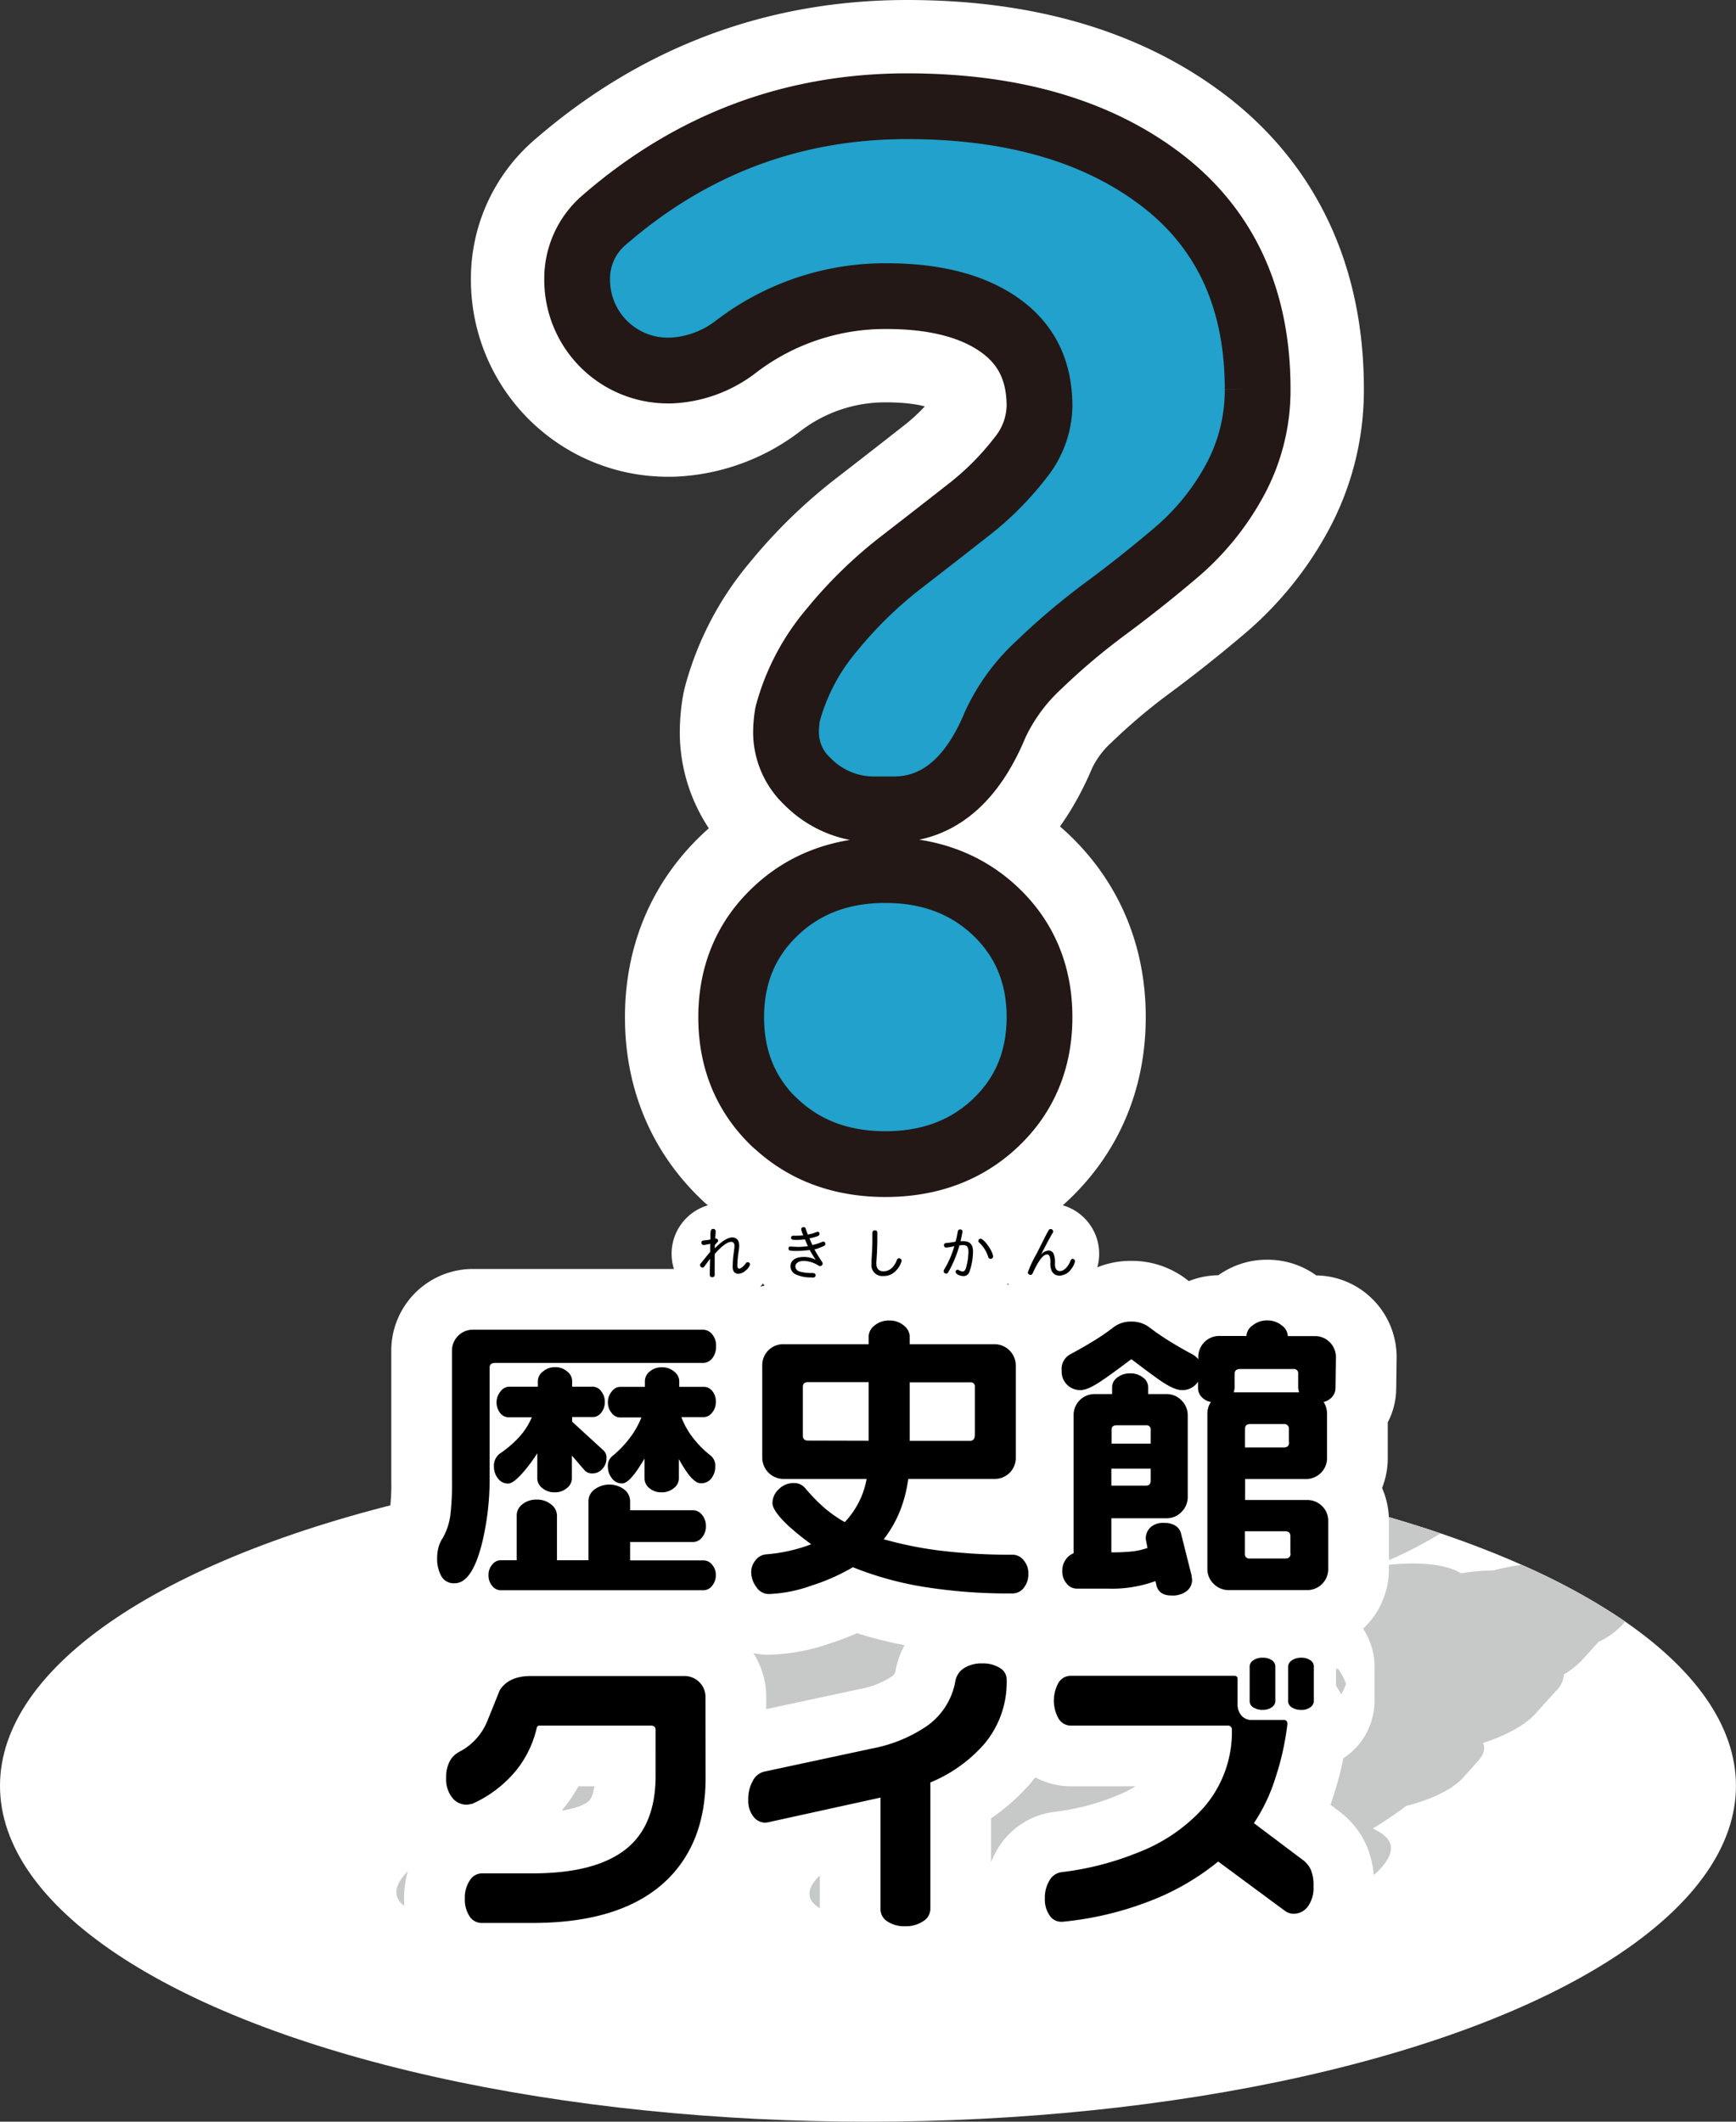
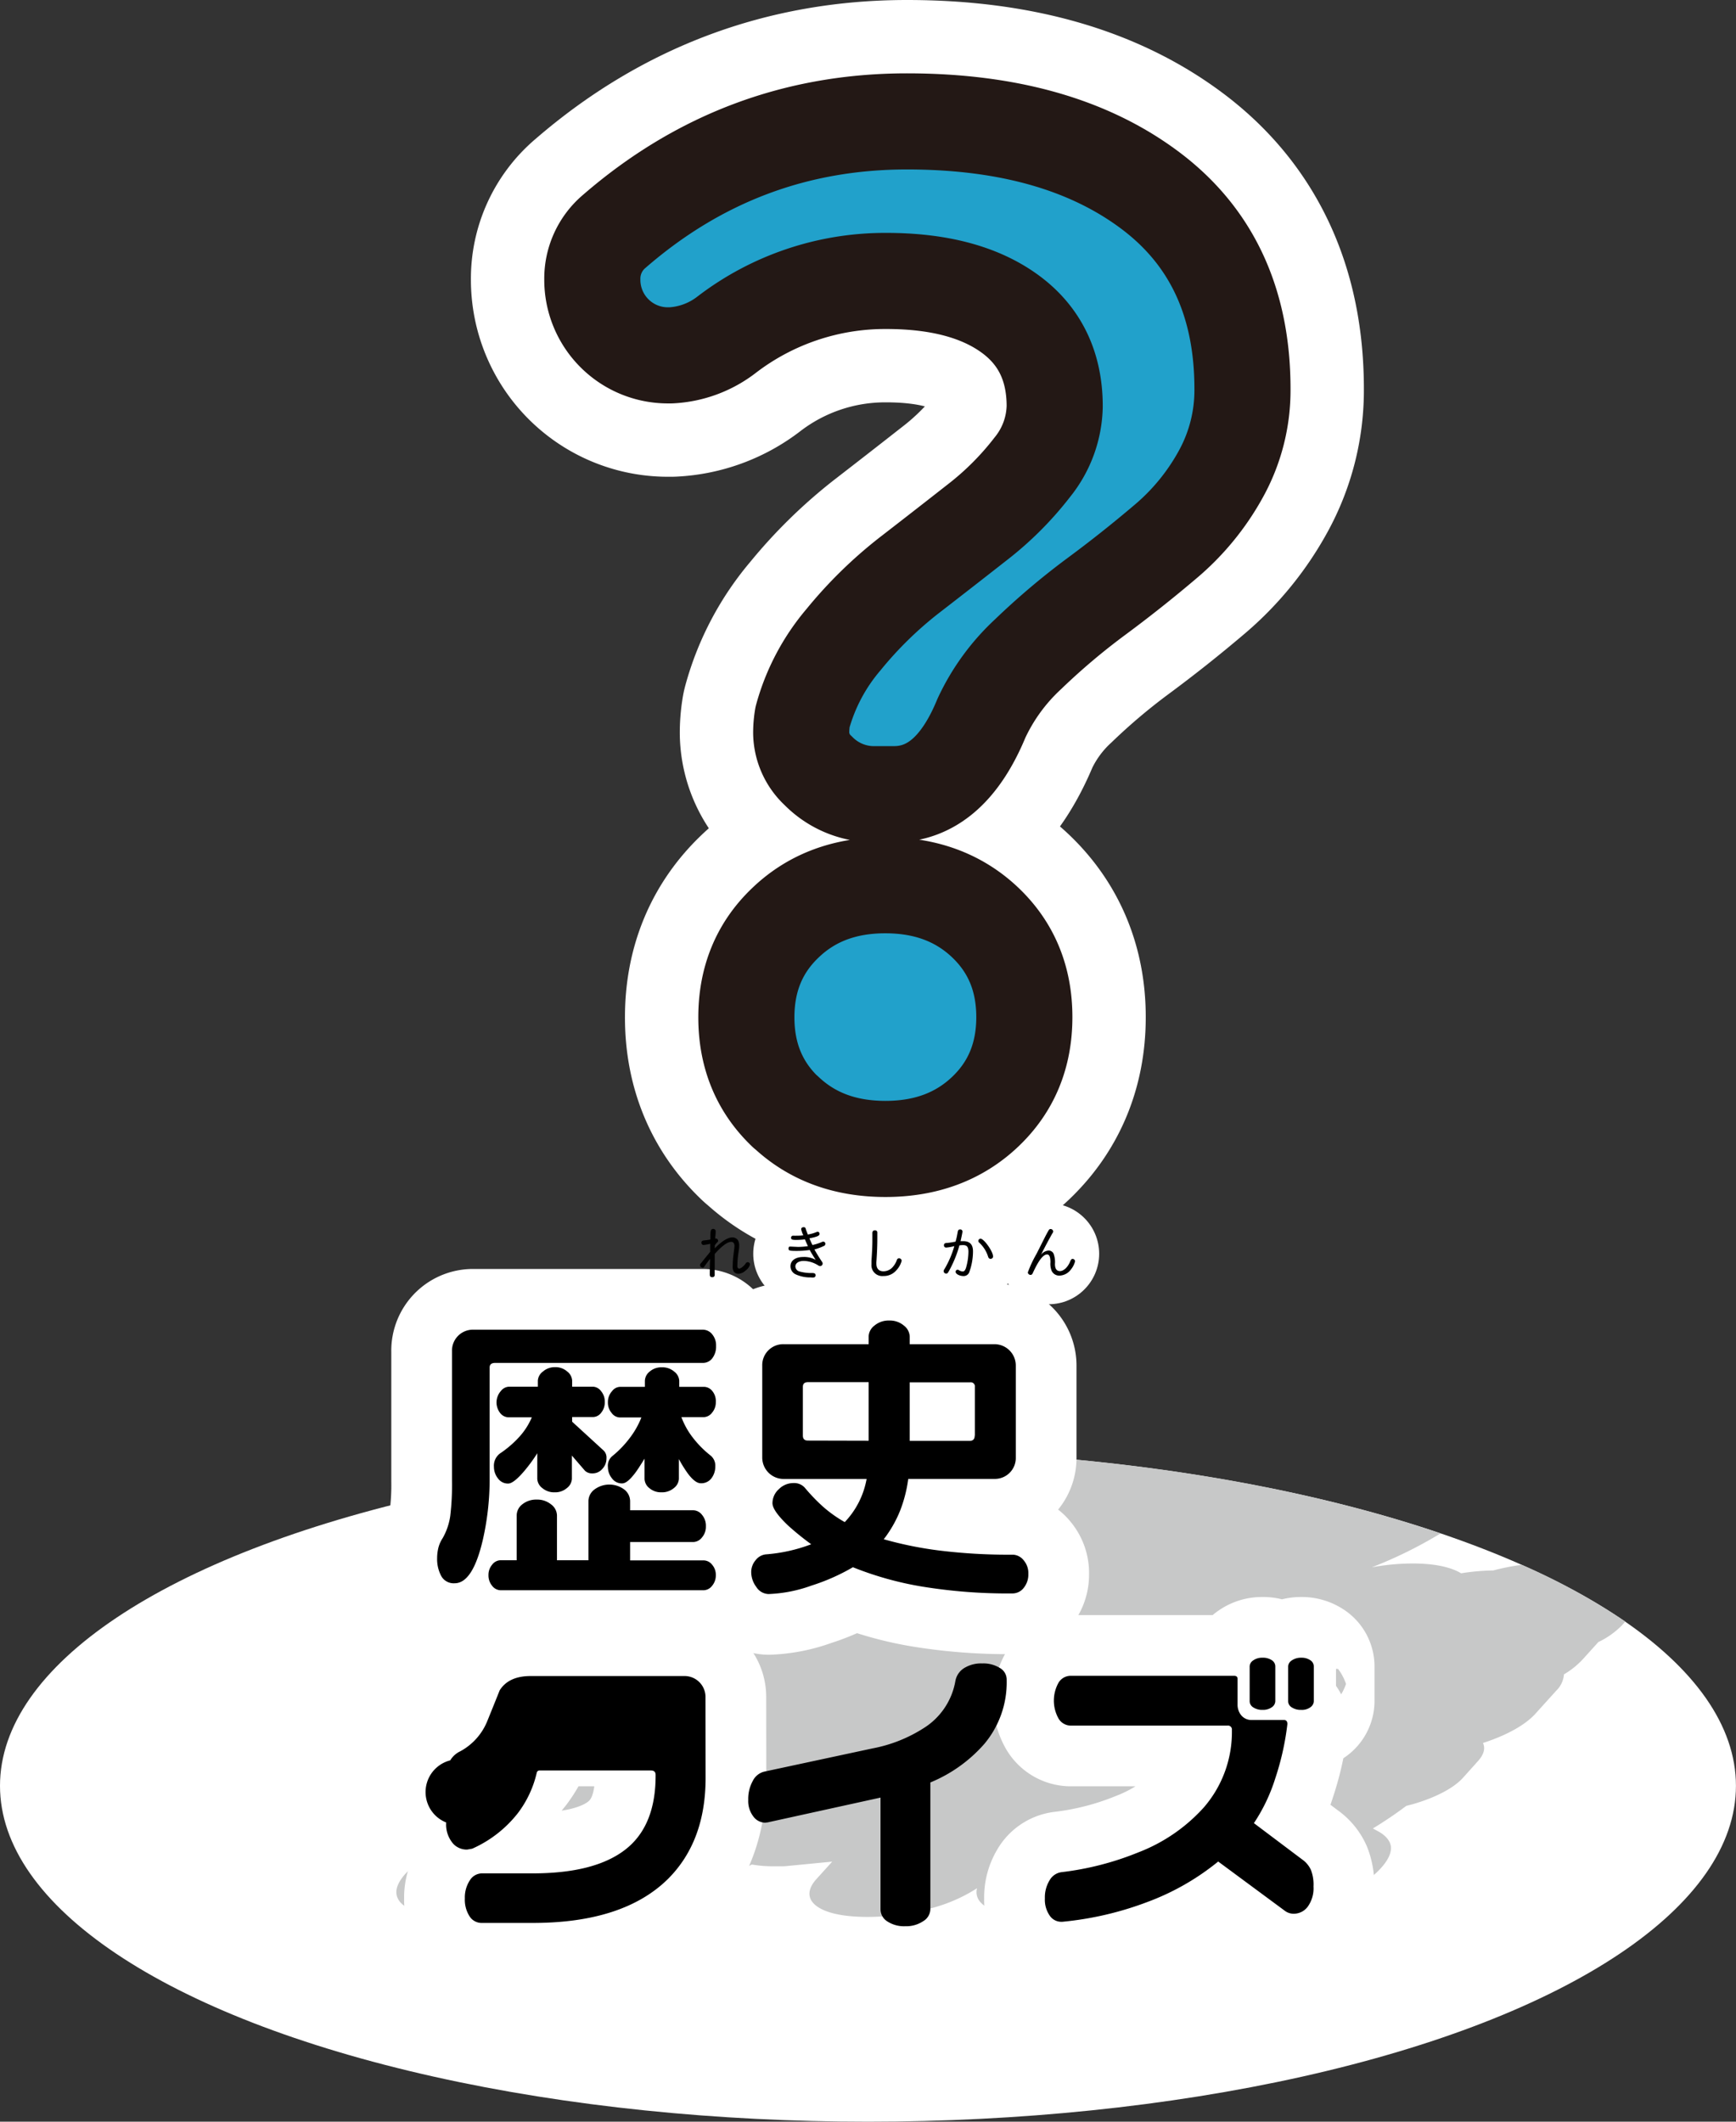
<svg xmlns="http://www.w3.org/2000/svg" viewBox="0 0 343.17 419.43">
  <rect x="0" y="0" width="343.17" height="419.43" fill="#333333" stroke="none" />
  <defs>
    <style>.cls-1,.cls-4{fill:#fff;}.cls-2{fill:#c7c8c8;}.cls-3,.cls-5,.cls-6{fill:#21a1cb;}.cls-3,.cls-4{stroke:#fff;}.cls-3,.cls-4,.cls-5{stroke-linecap:round;stroke-linejoin:round;}.cls-3{stroke-width:48px;}.cls-4{stroke-width:24px;}.cls-5,.cls-6{stroke:#231815;}.cls-5{stroke-width:19px;}.cls-6{stroke-width:7px;}</style>
  </defs>
  <title>illust_question</title>
  <g id="レイヤー_2" data-name="レイヤー 2">
    <g id="レイヤー_7" data-name="レイヤー 7">
      <ellipse class="cls-1" cx="171.58" cy="353.03" rx="171.58" ry="66.4" />
      <path class="cls-2" d="M300.81,309.34a46,46,0,0,0-5.63,1.12,42.26,42.26,0,0,0-6.34.56l-.18-.1c-2.08-1.2-5.32-1.84-9.38-1.84a45,45,0,0,0-6.5.49c-.54.08-1.08.17-1.61.27a86.73,86.73,0,0,0,13.61-6.71c-23.27-7.92-52.13-13.43-84-15.54a45.07,45.07,0,0,0-8.75,7.3c-5.13,5.67-6.18,10.78-3.17,15H148.58a43.45,43.45,0,0,0-13.61,2.3c-4.39,1.48-7.87,3.47-9.8,5.61l-11.25,12.44a25.79,25.79,0,0,1-2.52,2.54.24.24,0,0,1-.08.06,28.83,28.83,0,0,0-4.2,2.38,17.19,17.19,0,0,0-2.87,2.47c-1.52,1.68-2.12,3.22-1.79,4.56.57,2.31,4.23,3.69,9.79,3.69l1,0c-1.35.47-2.48.94-3.35,1.33-.67.31-1.31.63-1.89,1l-4.91,2.85-.14.07a42.09,42.09,0,0,0-9.37,3A20.32,20.32,0,0,0,87,358.76c-2.84,3.13-1.92,5.1-.66,6.19a5.43,5.43,0,0,0,.89.63,21.2,21.2,0,0,0-7.06,4.81c-1.73,1.92-2.23,3.61-1.48,5,1,2,4.48,3.15,9.42,3.15H98.18c15.15,0,28.78-2,40.58-5.95a78.22,78.22,0,0,0,9.87-4,23.71,23.71,0,0,0,4.17.35c.45,0,.9,0,1.36,0l.55,0c.44,0,.88-.05,1.34-.1l8.46-.82-3.14,3.47c-2.14,2.38-1.74,4.54,1.09,5.94,2,1,5.1,1.52,9.07,1.52a47.5,47.5,0,0,0,11.76-1.52,31.53,31.53,0,0,0,9.85-4.15,2.91,2.91,0,0,0,.29,2.23c1.14,1.92,4.52,3,9.29,3H203l1.18,0a198.24,198.24,0,0,0,22-2.27q5.82-.93,11.38-2.17l4.21,2.26a16.59,16.59,0,0,0,7.69,1.45,41.57,41.57,0,0,0,14.43-2.78c2.74-1,6.54-2.88,9.08-5.69,1.38-1.53,2-2.84,2-4s-.9-2.42-2.58-3.3l-1-.55,1.14-.7q2.94-1.86,5.46-3.76l1.22-.32c4.49-1.28,8.11-3.17,9.94-5.18l3-3.34c1.19-1.31,1.51-2.55,1-3.6l.59-.19c4.38-1.48,7.85-3.46,9.77-5.58l4.13-4.57a5,5,0,0,0,1.52-3.22A16.35,16.35,0,0,0,312.9,328l3.06-3.39a16.28,16.28,0,0,0,4.64-3.28l.69-.77A126.52,126.52,0,0,0,300.81,309.34Z" />
      <path class="cls-3" d="M194,142q-6.19,15-17.29,15h-3.62a15.43,15.43,0,0,1-11.35-4.64,10.36,10.36,0,0,1-3.36-7.49,19,19,0,0,1,.26-3.09,39.8,39.8,0,0,1,8.13-15.36,80.89,80.89,0,0,1,12.91-12.65q6.83-5.28,13.42-10.45a60.53,60.53,0,0,0,11-11,19.72,19.72,0,0,0,4.39-12q0-11.88-8.91-18.33t-24.39-6.45a51.48,51.48,0,0,0-31.49,10.58,19.61,19.61,0,0,1-11.1,4.13h-.51a14.93,14.93,0,0,1-15-15,12.22,12.22,0,0,1,4.38-9.55Q146.5,24,179.28,24q29.94,0,48.14,13.68t18.19,39.23a34.23,34.23,0,0,1-4.26,16.78,47.13,47.13,0,0,1-11,13.42q-6.7,5.69-13.67,10.84a137.13,137.13,0,0,0-13.43,11.36A40.5,40.5,0,0,0,194,142Zm-38.72,77.82q-7.74-7.35-7.74-18.71t7.74-18.71Q163,175,175,175t19.75,7.36q7.74,7.35,7.74,18.71t-7.74,18.71Q187,227.14,175,227.13T155.27,219.77Z" />
      <path class="cls-4" d="M141.55,266.09a3.78,3.78,0,0,1-.74,2.42,2.31,2.31,0,0,1-1.85.92H97.88c-.73,0-1.09.31-1.09.92v22.47a54.07,54.07,0,0,1-1.33,11.52q-2,8.66-5.59,8.65a2.8,2.8,0,0,1-2.65-1.44,7.08,7.08,0,0,1-.81-3.52,8.51,8.51,0,0,1,.26-2.1,6.31,6.31,0,0,1,.84-1.87,12.4,12.4,0,0,0,1.5-4.41,52.4,52.4,0,0,0,.34-6.94V267.12a4.14,4.14,0,0,1,4.27-4.26H139a2.38,2.38,0,0,1,1.79.92A3.38,3.38,0,0,1,141.55,266.09Zm-.05,45.28a3.16,3.16,0,0,1-.75,2.14,2.16,2.16,0,0,1-1.62.86H98.92a2.16,2.16,0,0,1-1.62-.86,3.2,3.2,0,0,1-.74-2.14,3.11,3.11,0,0,1,.74-2.07,2.13,2.13,0,0,1,1.62-.86h3.22v-8.88a2.78,2.78,0,0,1,1.13-2.19,4.37,4.37,0,0,1,2.85-.92,4.31,4.31,0,0,1,2.82.95,2.79,2.79,0,0,1,1.16,2.16v8.88h6.22V296.68a2.91,2.91,0,0,1,1.18-2.22,4.93,4.93,0,0,1,5.91,0,2.94,2.94,0,0,1,1.15,2.25v1.85h12.5a2.24,2.24,0,0,1,1.7.89,3.31,3.31,0,0,1,.78,2.27,3.23,3.23,0,0,1-.78,2.22,2.25,2.25,0,0,1-1.7.9h-12.5v3.63h14.57a2.15,2.15,0,0,1,1.62.83A3,3,0,0,1,141.5,311.37Zm-21.61-23.1a3,3,0,0,1-.81,2.1,2.52,2.52,0,0,1-2,.9,2,2,0,0,1-1.44-.52l-2.59-3v4.61a2.44,2.44,0,0,1-1,1.82,3.51,3.51,0,0,1-2.39.83,3.6,3.6,0,0,1-2.45-.83,2.44,2.44,0,0,1-1-1.82v-5.07a31.4,31.4,0,0,1-2.53,3.46c-1.43,1.69-2.5,2.53-3.23,2.53a2.41,2.41,0,0,1-2-1,3.68,3.68,0,0,1-.81-2.31,3,3,0,0,1,1.39-2.77,20.69,20.69,0,0,0,3.63-3.16,13.46,13.46,0,0,0,2.47-3.86h-4.66a2.14,2.14,0,0,1-1.62-.87A3.4,3.4,0,0,1,99,275a2.14,2.14,0,0,1,1.62-.87h5.7v-1.21a2.41,2.41,0,0,1,1-1.78,3.54,3.54,0,0,1,2.39-.87,3.47,3.47,0,0,1,2.39.84,2.42,2.42,0,0,1,1,1.81v1.21h4.15a2.1,2.1,0,0,1,1.56.87,3.16,3.16,0,0,1,.74,2.13,3.2,3.2,0,0,1-.72,2.16,2.06,2.06,0,0,1-1.58.84h-4.15v.92l6.22,5.7A1.91,1.91,0,0,1,119.89,288.27Zm21.61-11.12a3.13,3.13,0,0,1-.75,2.13,2.14,2.14,0,0,1-1.62.87H134.7a15.13,15.13,0,0,0,2.22,4,20.06,20.06,0,0,0,3.48,3.54,2.57,2.57,0,0,1,1,2.19,3.83,3.83,0,0,1-.75,2.34,2.5,2.5,0,0,1-2.13,1c-.73,0-1.57-.63-2.53-1.9a25.13,25.13,0,0,1-1.79-2.88v3.92a2.44,2.44,0,0,1-1,1.82,3.6,3.6,0,0,1-2.45.83,3.51,3.51,0,0,1-2.39-.83,2.44,2.44,0,0,1-.95-1.82v-4c-.92,1.5-1.56,2.46-1.9,2.89-1,1.3-1.81,2-2.54,2a2.41,2.41,0,0,1-2-1,3.56,3.56,0,0,1-.8-2.25,2.45,2.45,0,0,1,.92-2.19,20.31,20.31,0,0,0,3.34-3.46,16.8,16.8,0,0,0,2.36-4.14h-4.32a2.07,2.07,0,0,1-1.55-.87,3.13,3.13,0,0,1-.75-2.13A3.2,3.2,0,0,1,121,275a2.06,2.06,0,0,1,1.58-.84h4.9v-1.21a2.42,2.42,0,0,1,.95-1.81,3.47,3.47,0,0,1,2.39-.84,3.56,3.56,0,0,1,2.45.84,2.42,2.42,0,0,1,1,1.81v1.21h4.95a2.14,2.14,0,0,1,1.62.87A3.11,3.11,0,0,1,141.5,277.15Z" />
      <path class="cls-4" d="M203.28,311.14a4.17,4.17,0,0,1-.92,2.77,2.78,2.78,0,0,1-2.19,1.09,104.72,104.72,0,0,1-17.86-1.35,65.34,65.34,0,0,1-13.71-3.83,40.16,40.16,0,0,1-8.19,3.63,27.77,27.77,0,0,1-8.46,1.67,2.94,2.94,0,0,1-2.45-1.41,4.89,4.89,0,0,1-1-2.91,3.59,3.59,0,0,1,.86-2.36,2.94,2.94,0,0,1,2-1.16,32.14,32.14,0,0,0,9-2,54.82,54.82,0,0,1-4.49-3.63c-2.12-2-3.17-3.5-3.17-4.5a3.73,3.73,0,0,1,1.26-2.76,4.06,4.06,0,0,1,2.88-1.21,2.82,2.82,0,0,1,2.25.92,37,37,0,0,0,3.57,3.72,25.22,25.22,0,0,0,4.33,3.08,16.6,16.6,0,0,0,4.32-8.53H154.94a4.23,4.23,0,0,1-4.26-4.26V270a4.14,4.14,0,0,1,4.26-4.27h16.77v-1.49a2.83,2.83,0,0,1,1.15-2.19,4.35,4.35,0,0,1,2.94-1,4.26,4.26,0,0,1,2.88,1,2.83,2.83,0,0,1,1.15,2.19v1.49h16.71A4.22,4.22,0,0,1,200.8,270V288.1a4.14,4.14,0,0,1-4.26,4.26h-17a26.9,26.9,0,0,1-1.62,6.31,23.65,23.65,0,0,1-3.22,5.62,73.79,73.79,0,0,0,11.09,2.24,111.85,111.85,0,0,0,14.43.81,2.84,2.84,0,0,1,2.13,1.1A3.87,3.87,0,0,1,203.28,311.14Zm-31.57-26.33V273.23h-12c-.65,0-1,.31-1,.92v9.63c0,.69.33,1,1,1Zm21-1v-9.63a.82.82,0,0,0-.92-.92H179.83v11.58h11.93C192.37,284.81,192.68,284.47,192.68,283.78Z" />
-       <path class="cls-4" d="M264,274.44a2.65,2.65,0,0,1-.61,1.64,3.06,3.06,0,0,1-1.76,1.07,3.36,3.36,0,0,1,.49,1,4.15,4.15,0,0,1,.21,1.32v8.64a4.14,4.14,0,0,1-4.27,4.27H246.13v4.15h12.22a4.11,4.11,0,0,1,3,1.21,4,4,0,0,1,1.21,3v9.39a4.14,4.14,0,0,1-4.26,4.21H242.91a4.12,4.12,0,0,1-3-1.24,4.07,4.07,0,0,1-1.24-3V279.51a4.1,4.1,0,0,1,.7-2.36,3.21,3.21,0,0,1-1.85-1,2.5,2.5,0,0,1-.69-1.7v-1.32a3.63,3.63,0,0,1-3.23,1.67c-1,0-2.45-.64-4.26-1.9s-3.82-2.79-5.7-4.21c-2.08,1.57-4,3-5.82,4.23s-3.19,1.88-4.15,1.88a3.64,3.64,0,0,1-3.8-3.81,3.32,3.32,0,0,1,1.72-3.28q2.37-1.26,4.35-2.48a42.08,42.08,0,0,0,4-2.71,5.62,5.62,0,0,1,3.75-1.26,5.72,5.72,0,0,1,3.65,1.24,46.45,46.45,0,0,0,3.92,2.68q2.34,1.44,4.41,2.53a4,4,0,0,1,1.21,1v-.35a4.14,4.14,0,0,1,4.26-4.26h5.25a2.7,2.7,0,0,1,1.21-2.07,4.46,4.46,0,0,1,2.94-1,4.38,4.38,0,0,1,2.85,1,2.71,2.71,0,0,1,1.18,2.1h5.3a4.07,4.07,0,0,1,3,1.21,4.16,4.16,0,0,1,1.21,3.05Zm-28.35,37.8a2.8,2.8,0,0,1-1.07,2.3,4.56,4.56,0,0,1-3,.87c-1.58,0-2.56-.62-2.94-1.85l-.23-1a25.26,25.26,0,0,1-9.51,1.49h-6.05a2.55,2.55,0,0,1-2-1,3.65,3.65,0,0,1-.86-2.53,3.71,3.71,0,0,1,.69-2.22,3.31,3.31,0,0,1,1.55-1.24V279.86a4.14,4.14,0,0,1,4.27-4.27h3.34v-1.44a2.35,2.35,0,0,1,1-1.81,3.94,3.94,0,0,1,2.62-.84,3.81,3.81,0,0,1,2.51.84,2.36,2.36,0,0,1,1,1.81v1.44h3.58a4.05,4.05,0,0,1,3,1.24,4.12,4.12,0,0,1,1.24,3v16.07a4.12,4.12,0,0,1-1.24,3,4.05,4.05,0,0,1-3,1.24H219.69v6.74a37.14,37.14,0,0,0,4.09-.18,13.46,13.46,0,0,0,3.05-.69l-.34-1.78a3.08,3.08,0,0,1,.89-2.25,3.6,3.6,0,0,1,2.68-.92,4.07,4.07,0,0,1,2.33.57,2.54,2.54,0,0,1,1.07,1.5l2.07,8.24Zm-8.18-26.85v-2.71a.82.82,0,0,0-.93-.92h-5.81c-.7,0-1,.31-1,.92v2.71Zm0,7.26v-2.31h-7.78v3.35h6.85C227.16,293.69,227.47,293.34,227.47,292.65Zm29.32-17.4-.17-.81v-2.88a.82.82,0,0,0-.92-.92H245.16c-.73,0-1.1.31-1.1.92v2.88l-.17.81Zm-2,9.91v-2.65a.91.91,0,0,0-1-1h-6.69c-.65,0-1,.35-1,1v3.63h7.67C254.49,286.14,254.83,285.81,254.83,285.16Zm.29,21.95v-3.4c0-.65-.34-1-1-1h-8v4.38a.87.87,0,0,0,1,1h7C254.78,308.09,255.12,307.76,255.12,307.11Z" />
      <path class="cls-4" d="M139.48,351.5q0,12.51-7.43,19.94-8.82,8.7-26.74,8.7H95.23a2.81,2.81,0,0,1-2.42-1.33,6.05,6.05,0,0,1-.92-3.51,6.16,6.16,0,0,1,1-3.6,2.84,2.84,0,0,1,2.39-1.36h10q12.27,0,18.32-4.69t6-14.78V342c0-.58-.31-.87-.92-.87h-22a.55.55,0,0,0-.58.46,20.93,20.93,0,0,1-3.75,8,23.63,23.63,0,0,1-9,7l-1,.18a3.68,3.68,0,0,1-2.71-1.1,5.78,5.78,0,0,1-1.44-4.26A6.47,6.47,0,0,1,89,348,4.61,4.61,0,0,1,91,346.2a11.82,11.82,0,0,0,5.36-6.05q1.22-3,2.42-6,1.78-2.82,6.11-2.82h30.31a4.14,4.14,0,0,1,4.26,4.26Z" />
-       <path class="cls-4" d="M199,332.2a18.92,18.92,0,0,1-4.43,12.56,28.71,28.71,0,0,1-10.66,7.61v25.06a2.83,2.83,0,0,1-1.41,2.36,6,6,0,0,1-3.55,1,6,6,0,0,1-3.54-.95,2.83,2.83,0,0,1-1.35-2.39V355.36l-22.3,4.9-.52.06a2.94,2.94,0,0,1-2.33-1.24,5,5,0,0,1-1-3.25,7.38,7.38,0,0,1,.89-3.75,3.46,3.46,0,0,1,2.22-1.84l21.49-4.61a28.57,28.57,0,0,0,10.08-4,13.74,13.74,0,0,0,6.28-9.39,3.82,3.82,0,0,1,1.67-2.45,6.35,6.35,0,0,1,3.63-.95,6.17,6.17,0,0,1,3.49.9A2.64,2.64,0,0,1,199,332Z" />
      <path class="cls-4" d="M259.65,372.94a6.2,6.2,0,0,1-1.15,4,3.44,3.44,0,0,1-2.71,1.38,2.88,2.88,0,0,1-1.79-.57L240.81,368a49.22,49.22,0,0,1-14,8A64.48,64.48,0,0,1,210,379.91h-.23a2.74,2.74,0,0,1-2.3-1.27,5.51,5.51,0,0,1-.92-3.34,6.45,6.45,0,0,1,.92-3.57,3.2,3.2,0,0,1,2.3-1.62A58.15,58.15,0,0,0,225,366.2a33.63,33.63,0,0,0,13-8.93A22.74,22.74,0,0,0,243.52,342a.77.77,0,0,0-.87-.87h-31a2.83,2.83,0,0,1-2.39-1.38,7.25,7.25,0,0,1,0-7.12,2.82,2.82,0,0,1,2.42-1.35h32.27q.69,0,.69.63v5a3.31,3.31,0,0,0,.75,2.21,2.62,2.62,0,0,0,2.13.9h6.28c.46,0,.69.27.69.8a53.64,53.64,0,0,1-2.39,10.72,34.55,34.55,0,0,1-4.23,8.87l9.5,7.15a5.16,5.16,0,0,1,1.76,2.07A8,8,0,0,1,259.65,372.94Zm-7.55-36.65a1.49,1.49,0,0,1-.69,1.21,3,3,0,0,1-1.84.52,3.15,3.15,0,0,1-1.82-.49,1.45,1.45,0,0,1-.72-1.24v-6.85a1.48,1.48,0,0,1,.72-1.21,3,3,0,0,1,1.82-.52,3.11,3.11,0,0,1,1.84.49,1.46,1.46,0,0,1,.69,1.24Zm7.61,0a1.52,1.52,0,0,1-.67,1.21,2.83,2.83,0,0,1-1.81.52,3.23,3.23,0,0,1-1.87-.49,1.43,1.43,0,0,1-.72-1.24v-6.85a1.48,1.48,0,0,1,.74-1.21,3.15,3.15,0,0,1,1.85-.52,3,3,0,0,1,1.78.49,1.45,1.45,0,0,1,.7,1.24Z" />
      <path d="M141.55,266.09a3.78,3.78,0,0,1-.74,2.42,2.31,2.31,0,0,1-1.85.92H97.88c-.73,0-1.09.31-1.09.92v22.47a54.07,54.07,0,0,1-1.33,11.52q-2,8.66-5.59,8.65a2.8,2.8,0,0,1-2.65-1.44,7.08,7.08,0,0,1-.81-3.52,8.51,8.51,0,0,1,.26-2.1,6.31,6.31,0,0,1,.84-1.87,12.4,12.4,0,0,0,1.5-4.41,52.4,52.4,0,0,0,.34-6.94V267.12a4.14,4.14,0,0,1,4.27-4.26H139a2.38,2.38,0,0,1,1.79.92A3.38,3.38,0,0,1,141.55,266.09Zm-.05,45.28a3.16,3.16,0,0,1-.75,2.14,2.16,2.16,0,0,1-1.62.86H98.92a2.16,2.16,0,0,1-1.62-.86,3.2,3.2,0,0,1-.74-2.14,3.11,3.11,0,0,1,.74-2.07,2.13,2.13,0,0,1,1.62-.86h3.22v-8.88a2.78,2.78,0,0,1,1.13-2.19,4.37,4.37,0,0,1,2.85-.92,4.31,4.31,0,0,1,2.82.95,2.79,2.79,0,0,1,1.16,2.16v8.88h6.22V296.68a2.91,2.91,0,0,1,1.18-2.22,4.93,4.93,0,0,1,5.91,0,2.94,2.94,0,0,1,1.15,2.25v1.85h12.5a2.24,2.24,0,0,1,1.7.89,3.31,3.31,0,0,1,.78,2.27,3.23,3.23,0,0,1-.78,2.22,2.25,2.25,0,0,1-1.7.9h-12.5v3.63h14.57a2.15,2.15,0,0,1,1.62.83A3,3,0,0,1,141.5,311.37Zm-21.61-23.1a3,3,0,0,1-.81,2.1,2.52,2.52,0,0,1-2,.9,2,2,0,0,1-1.44-.52l-2.59-3v4.61a2.44,2.44,0,0,1-1,1.82,3.51,3.51,0,0,1-2.39.83,3.6,3.6,0,0,1-2.45-.83,2.44,2.44,0,0,1-1-1.82v-5.07a31.4,31.4,0,0,1-2.53,3.46c-1.43,1.69-2.5,2.53-3.23,2.53a2.41,2.41,0,0,1-2-1,3.68,3.68,0,0,1-.81-2.31,3,3,0,0,1,1.39-2.77,20.69,20.69,0,0,0,3.63-3.16,13.46,13.46,0,0,0,2.47-3.86h-4.66a2.14,2.14,0,0,1-1.62-.87A3.4,3.4,0,0,1,99,275a2.14,2.14,0,0,1,1.62-.87h5.7v-1.21a2.41,2.41,0,0,1,1-1.78,3.54,3.54,0,0,1,2.39-.87,3.47,3.47,0,0,1,2.39.84,2.42,2.42,0,0,1,1,1.81v1.21h4.15a2.1,2.1,0,0,1,1.56.87,3.16,3.16,0,0,1,.74,2.13,3.2,3.2,0,0,1-.72,2.16,2.06,2.06,0,0,1-1.58.84h-4.15v.92l6.22,5.7A1.91,1.91,0,0,1,119.89,288.27Zm21.61-11.12a3.13,3.13,0,0,1-.75,2.13,2.14,2.14,0,0,1-1.62.87H134.7a15.13,15.13,0,0,0,2.22,4,20.06,20.06,0,0,0,3.48,3.54,2.57,2.57,0,0,1,1,2.19,3.83,3.83,0,0,1-.75,2.34,2.5,2.5,0,0,1-2.13,1c-.73,0-1.57-.63-2.53-1.9a25.13,25.13,0,0,1-1.79-2.88v3.92a2.44,2.44,0,0,1-1,1.82,3.6,3.6,0,0,1-2.45.83,3.51,3.51,0,0,1-2.39-.83,2.44,2.44,0,0,1-.95-1.82v-4c-.92,1.5-1.56,2.46-1.9,2.89-1,1.3-1.81,2-2.54,2a2.41,2.41,0,0,1-2-1,3.56,3.56,0,0,1-.8-2.25,2.45,2.45,0,0,1,.92-2.19,20.31,20.31,0,0,0,3.34-3.46,16.8,16.8,0,0,0,2.36-4.14h-4.32a2.07,2.07,0,0,1-1.55-.87,3.13,3.13,0,0,1-.75-2.13A3.2,3.2,0,0,1,121,275a2.06,2.06,0,0,1,1.58-.84h4.9v-1.21a2.42,2.42,0,0,1,.95-1.81,3.47,3.47,0,0,1,2.39-.84,3.56,3.56,0,0,1,2.45.84,2.42,2.42,0,0,1,1,1.81v1.21h4.95a2.14,2.14,0,0,1,1.62.87A3.11,3.11,0,0,1,141.5,277.15Z" />
      <path d="M203.28,311.14a4.17,4.17,0,0,1-.92,2.77,2.78,2.78,0,0,1-2.19,1.09,104.72,104.72,0,0,1-17.86-1.35,65.34,65.34,0,0,1-13.71-3.83,40.16,40.16,0,0,1-8.19,3.63,27.77,27.77,0,0,1-8.46,1.67,2.94,2.94,0,0,1-2.45-1.41,4.89,4.89,0,0,1-1-2.91,3.59,3.59,0,0,1,.86-2.36,2.94,2.94,0,0,1,2-1.16,32.14,32.14,0,0,0,9-2,54.82,54.82,0,0,1-4.49-3.63c-2.12-2-3.17-3.5-3.17-4.5a3.73,3.73,0,0,1,1.26-2.76,4.06,4.06,0,0,1,2.88-1.21,2.82,2.82,0,0,1,2.25.92,37,37,0,0,0,3.57,3.72,25.22,25.22,0,0,0,4.33,3.08,16.6,16.6,0,0,0,4.32-8.53H154.94a4.23,4.23,0,0,1-4.26-4.26V270a4.14,4.14,0,0,1,4.26-4.27h16.77v-1.49a2.83,2.83,0,0,1,1.15-2.19,4.35,4.35,0,0,1,2.94-1,4.26,4.26,0,0,1,2.88,1,2.83,2.83,0,0,1,1.15,2.19v1.49h16.71A4.22,4.22,0,0,1,200.8,270V288.1a4.14,4.14,0,0,1-4.26,4.26h-17a26.9,26.9,0,0,1-1.62,6.31,23.65,23.65,0,0,1-3.22,5.62,73.79,73.79,0,0,0,11.09,2.24,111.85,111.85,0,0,0,14.43.81,2.84,2.84,0,0,1,2.13,1.1A3.87,3.87,0,0,1,203.28,311.14Zm-31.57-26.33V273.23h-12c-.65,0-1,.31-1,.92v9.63c0,.69.33,1,1,1Zm21-1v-9.63a.82.82,0,0,0-.92-.92H179.83v11.58h11.93C192.37,284.81,192.68,284.47,192.68,283.78Z" />
-       <path d="M264,274.44a2.65,2.65,0,0,1-.61,1.64,3.06,3.06,0,0,1-1.76,1.07,3.36,3.36,0,0,1,.49,1,4.15,4.15,0,0,1,.21,1.32v8.64a4.14,4.14,0,0,1-4.27,4.27H246.13v4.15h12.22a4.11,4.11,0,0,1,3,1.21,4,4,0,0,1,1.21,3v9.39a4.14,4.14,0,0,1-4.26,4.21H242.91a4.12,4.12,0,0,1-3-1.24,4.07,4.07,0,0,1-1.24-3V279.51a4.1,4.1,0,0,1,.7-2.36,3.21,3.21,0,0,1-1.85-1,2.5,2.5,0,0,1-.69-1.7v-1.32a3.63,3.63,0,0,1-3.23,1.67c-1,0-2.45-.64-4.26-1.9s-3.82-2.79-5.7-4.21c-2.08,1.57-4,3-5.82,4.23s-3.19,1.88-4.15,1.88a3.64,3.64,0,0,1-3.8-3.81,3.32,3.32,0,0,1,1.72-3.28q2.37-1.26,4.35-2.48a42.08,42.08,0,0,0,4-2.71,5.62,5.62,0,0,1,3.75-1.26,5.72,5.72,0,0,1,3.65,1.24,46.45,46.45,0,0,0,3.92,2.68q2.34,1.44,4.41,2.53a4,4,0,0,1,1.21,1v-.35a4.14,4.14,0,0,1,4.26-4.26h5.25a2.7,2.7,0,0,1,1.21-2.07,4.46,4.46,0,0,1,2.94-1,4.38,4.38,0,0,1,2.85,1,2.71,2.71,0,0,1,1.18,2.1h5.3a4.07,4.07,0,0,1,3,1.21,4.16,4.16,0,0,1,1.21,3.05Zm-28.35,37.8a2.8,2.8,0,0,1-1.07,2.3,4.56,4.56,0,0,1-3,.87c-1.58,0-2.56-.62-2.94-1.85l-.23-1a25.26,25.26,0,0,1-9.51,1.49h-6.05a2.55,2.55,0,0,1-2-1,3.65,3.65,0,0,1-.86-2.53,3.71,3.71,0,0,1,.69-2.22,3.31,3.31,0,0,1,1.55-1.24V279.86a4.14,4.14,0,0,1,4.27-4.27h3.34v-1.44a2.35,2.35,0,0,1,1-1.81,3.94,3.94,0,0,1,2.62-.84,3.81,3.81,0,0,1,2.51.84,2.36,2.36,0,0,1,1,1.81v1.44h3.58a4.05,4.05,0,0,1,3,1.24,4.12,4.12,0,0,1,1.24,3v16.07a4.12,4.12,0,0,1-1.24,3,4.05,4.05,0,0,1-3,1.24H219.69v6.74a37.14,37.14,0,0,0,4.09-.18,13.46,13.46,0,0,0,3.05-.69l-.34-1.78a3.08,3.08,0,0,1,.89-2.25,3.6,3.6,0,0,1,2.68-.92,4.07,4.07,0,0,1,2.33.57,2.54,2.54,0,0,1,1.07,1.5l2.07,8.24Zm-8.18-26.85v-2.71a.82.82,0,0,0-.93-.92h-5.81c-.7,0-1,.31-1,.92v2.71Zm0,7.26v-2.31h-7.78v3.35h6.85C227.16,293.69,227.47,293.34,227.47,292.65Zm29.32-17.4-.17-.81v-2.88a.82.82,0,0,0-.92-.92H245.16c-.73,0-1.1.31-1.1.92v2.88l-.17.81Zm-2,9.91v-2.65a.91.91,0,0,0-1-1h-6.69c-.65,0-1,.35-1,1v3.63h7.67C254.49,286.14,254.83,285.81,254.83,285.16Zm.29,21.95v-3.4c0-.65-.34-1-1-1h-8v4.38a.87.87,0,0,0,1,1h7C254.78,308.09,255.12,307.76,255.12,307.11Z" />
-       <path d="M139.48,351.5q0,12.51-7.43,19.94-8.82,8.7-26.74,8.7H95.23a2.81,2.81,0,0,1-2.42-1.33,6.05,6.05,0,0,1-.92-3.51,6.16,6.16,0,0,1,1-3.6,2.84,2.84,0,0,1,2.39-1.36h10q12.27,0,18.32-4.69t6-14.78V342c0-.58-.31-.87-.92-.87h-22a.55.55,0,0,0-.58.46,20.93,20.93,0,0,1-3.75,8,23.63,23.63,0,0,1-9,7l-1,.18a3.68,3.68,0,0,1-2.71-1.1,5.78,5.78,0,0,1-1.44-4.26A6.47,6.47,0,0,1,89,348,4.61,4.61,0,0,1,91,346.2a11.82,11.82,0,0,0,5.36-6.05q1.22-3,2.42-6,1.78-2.82,6.11-2.82h30.31a4.14,4.14,0,0,1,4.26,4.26Z" />
+       <path d="M139.48,351.5q0,12.51-7.43,19.94-8.82,8.7-26.74,8.7H95.23a2.81,2.81,0,0,1-2.42-1.33,6.05,6.05,0,0,1-.92-3.51,6.16,6.16,0,0,1,1-3.6,2.84,2.84,0,0,1,2.39-1.36h10q12.27,0,18.32-4.69t6-14.78c0-.58-.31-.87-.92-.87h-22a.55.55,0,0,0-.58.46,20.93,20.93,0,0,1-3.75,8,23.63,23.63,0,0,1-9,7l-1,.18a3.68,3.68,0,0,1-2.71-1.1,5.78,5.78,0,0,1-1.44-4.26A6.47,6.47,0,0,1,89,348,4.61,4.61,0,0,1,91,346.2a11.82,11.82,0,0,0,5.36-6.05q1.22-3,2.42-6,1.78-2.82,6.11-2.82h30.31a4.14,4.14,0,0,1,4.26,4.26Z" />
      <path d="M199,332.2a18.92,18.92,0,0,1-4.43,12.56,28.71,28.71,0,0,1-10.66,7.61v25.06a2.83,2.83,0,0,1-1.41,2.36,6,6,0,0,1-3.55,1,6,6,0,0,1-3.54-.95,2.83,2.83,0,0,1-1.35-2.39V355.36l-22.3,4.9-.52.06a2.94,2.94,0,0,1-2.33-1.24,5,5,0,0,1-1-3.25,7.38,7.38,0,0,1,.89-3.75,3.46,3.46,0,0,1,2.22-1.84l21.49-4.61a28.57,28.57,0,0,0,10.08-4,13.74,13.74,0,0,0,6.28-9.39,3.82,3.82,0,0,1,1.67-2.45,6.35,6.35,0,0,1,3.63-.95,6.17,6.17,0,0,1,3.49.9A2.64,2.64,0,0,1,199,332Z" />
      <path d="M259.65,372.94a6.2,6.2,0,0,1-1.15,4,3.44,3.44,0,0,1-2.71,1.38,2.88,2.88,0,0,1-1.79-.57L240.81,368a49.22,49.22,0,0,1-14,8A64.48,64.48,0,0,1,210,379.91h-.23a2.74,2.74,0,0,1-2.3-1.27,5.51,5.51,0,0,1-.92-3.34,6.45,6.45,0,0,1,.92-3.57,3.2,3.2,0,0,1,2.3-1.62A58.15,58.15,0,0,0,225,366.2a33.63,33.63,0,0,0,13-8.93A22.74,22.74,0,0,0,243.52,342a.77.77,0,0,0-.87-.87h-31a2.83,2.83,0,0,1-2.39-1.38,7.25,7.25,0,0,1,0-7.12,2.82,2.82,0,0,1,2.42-1.35h32.27q.69,0,.69.63v5a3.31,3.31,0,0,0,.75,2.21,2.62,2.62,0,0,0,2.13.9h6.28c.46,0,.69.27.69.8a53.64,53.64,0,0,1-2.39,10.72,34.55,34.55,0,0,1-4.23,8.87l9.5,7.15a5.16,5.16,0,0,1,1.76,2.07A8,8,0,0,1,259.65,372.94Zm-7.55-36.65a1.49,1.49,0,0,1-.69,1.21,3,3,0,0,1-1.84.52,3.15,3.15,0,0,1-1.82-.49,1.45,1.45,0,0,1-.72-1.24v-6.85a1.48,1.48,0,0,1,.72-1.21,3,3,0,0,1,1.82-.52,3.11,3.11,0,0,1,1.84.49,1.46,1.46,0,0,1,.69,1.24Zm7.61,0a1.52,1.52,0,0,1-.67,1.21,2.83,2.83,0,0,1-1.81.52,3.23,3.23,0,0,1-1.87-.49,1.43,1.43,0,0,1-.72-1.24v-6.85a1.48,1.48,0,0,1,.74-1.21,3.15,3.15,0,0,1,1.85-.52,3,3,0,0,1,1.78.49,1.45,1.45,0,0,1,.7,1.24Z" />
      <path class="cls-5" d="M194,142q-6.19,15-17.29,15h-3.62a15.43,15.43,0,0,1-11.35-4.64,10.36,10.36,0,0,1-3.36-7.49,19,19,0,0,1,.26-3.09,39.8,39.8,0,0,1,8.13-15.36,80.89,80.89,0,0,1,12.91-12.65q6.83-5.28,13.42-10.45a60.53,60.53,0,0,0,11-11,19.72,19.72,0,0,0,4.39-12q0-11.88-8.91-18.33t-24.39-6.45a51.48,51.48,0,0,0-31.49,10.58,19.61,19.61,0,0,1-11.1,4.13h-.51a14.93,14.93,0,0,1-15-15,12.22,12.22,0,0,1,4.38-9.55Q146.5,24,179.28,24q29.94,0,48.14,13.68t18.19,39.23a34.23,34.23,0,0,1-4.26,16.78,47.13,47.13,0,0,1-11,13.42q-6.7,5.69-13.67,10.84a137.13,137.13,0,0,0-13.43,11.36A40.5,40.5,0,0,0,194,142Zm-38.72,77.82q-7.74-7.35-7.74-18.71t7.74-18.71Q163,175,175,175t19.75,7.36q7.74,7.35,7.74,18.71t-7.74,18.71Q187,227.14,175,227.13T155.27,219.77Z" />
-       <path class="cls-6" d="M194,142q-6.19,15-17.29,15h-3.62a15.43,15.43,0,0,1-11.35-4.64,10.36,10.36,0,0,1-3.36-7.49,19,19,0,0,1,.26-3.09,39.8,39.8,0,0,1,8.13-15.36,80.89,80.89,0,0,1,12.91-12.65q6.83-5.28,13.42-10.45a60.53,60.53,0,0,0,11-11,19.72,19.72,0,0,0,4.39-12q0-11.88-8.91-18.33t-24.39-6.45a51.48,51.48,0,0,0-31.49,10.58,19.61,19.61,0,0,1-11.1,4.13h-.51a14.93,14.93,0,0,1-15-15,12.22,12.22,0,0,1,4.38-9.55Q146.5,24,179.28,24q29.94,0,48.14,13.68t18.19,39.23a34.23,34.23,0,0,1-4.26,16.78,47.13,47.13,0,0,1-11,13.42q-6.7,5.69-13.67,10.84a137.13,137.13,0,0,0-13.43,11.36A40.5,40.5,0,0,0,194,142Zm-38.72,77.82q-7.74-7.35-7.74-18.71t7.74-18.71Q163,175,175,175t19.75,7.36q7.74,7.35,7.74,18.71t-7.74,18.71Q187,227.14,175,227.13T155.27,219.77Z" />
-       <circle class="cls-1" cx="142.74" cy="247.85" r="9.98" />
      <circle class="cls-1" cx="158.88" cy="247.85" r="9.98" />
      <circle class="cls-1" cx="175.02" cy="247.85" r="9.98" />
      <circle class="cls-1" cx="191.16" cy="247.85" r="9.98" />
      <circle class="cls-1" cx="207.3" cy="247.85" r="9.98" />
      <path d="M141.3,246.78c1.37-1.41,2.57-2.16,3.47-2.16a1.3,1.3,0,0,1,1.13.6,2.14,2.14,0,0,1,.22,1.06,6.37,6.37,0,0,1-.09,1,19.72,19.72,0,0,0-.27,3c0,.33.14.51.38.51s.9-.45,1.3-1.07a.45.45,0,0,1,.36-.2.47.47,0,0,1,.47.43,2.31,2.31,0,0,1-.92,1.25,2.18,2.18,0,0,1-1.4.61,1.07,1.07,0,0,1-.92-.47,2,2,0,0,1-.19-1.1,19.57,19.57,0,0,1,.13-2l.1-.8a10.77,10.77,0,0,0,.12-1.12c0-.53-.23-.82-.64-.82-.76,0-1.88.83-3.27,2.4,0,1.19,0,1.36,0,2.57v.29a3.17,3.17,0,0,0,0,.44c0,.39,0,.68,0,.78a.44.44,0,0,1-.49.5c-.34,0-.48-.15-.48-.54s0-1,.05-2.8v-.28c-.28.36-.8,1.05-1.05,1.41s-.27.31-.45.31a.5.5,0,0,1-.47-.47c0-.16,0-.22.25-.48.58-.72,1.12-1.39,1.62-2l.13-.16v-.58l0-.44v-.57a10.63,10.63,0,0,1-1.31.24.44.44,0,0,1-.42-.47c0-.27.15-.4.53-.44a11.44,11.44,0,0,0,1.23-.17c0-.6,0-1.35.08-1.66a.46.46,0,0,1,.49-.44.45.45,0,0,1,.48.44,1.44,1.44,0,0,1,0,.18c0,.37-.06.8-.1,1.28h.12a.45.45,0,0,1,.46.42c0,.12,0,.2-.18.34a4.35,4.35,0,0,0-.41.5l-.06.07Z" />
      <path d="M157.82,246.5a15.5,15.5,0,0,0,1.89-.15c-.34-.73-.49-1.08-.59-1.34a16,16,0,0,1-1.69.11c-.86,0-1.05-.09-1.05-.42a.38.38,0,0,1,.36-.42h.19a4,4,0,0,0,.55,0c.43,0,.77,0,1.32-.07a4.78,4.78,0,0,1-.42-1.21c0-.24.19-.4.48-.4a.38.38,0,0,1,.42.33c0,.07.13.38.36,1l.05.12a7.81,7.81,0,0,0,1.72-.49.66.66,0,0,1,.22-.06.4.4,0,0,1,.38.43c0,.36-.5.58-2,.87.18.44.42,1,.6,1.32a10.09,10.09,0,0,0,1.86-.59.45.45,0,0,1,.25-.07.4.4,0,0,1,.43.44.44.44,0,0,1-.31.42A10.42,10.42,0,0,1,161,247c.32.6.93,1.61,1.48,2.42a.63.63,0,0,1,.14.36.51.51,0,0,1-.48.51c-.15,0-.17,0-.48-.19a5.51,5.51,0,0,0-2.77-.83c-1,0-1.66.44-1.66,1.09a1.07,1.07,0,0,0,.83,1,8.7,8.7,0,0,0,2.49.3c.47,0,.68.13.68.45a.42.42,0,0,1-.32.42,1.9,1.9,0,0,1-.6,0,6.91,6.91,0,0,1-3.05-.62,1.76,1.76,0,0,1-1-1.61c0-1.1,1-1.81,2.52-1.81a4.7,4.7,0,0,1,2.47.57c-.37-.55-.9-1.42-1.19-1.95a18.19,18.19,0,0,1-2.57.18c-1.4,0-1.61-.06-1.61-.44s.13-.42.37-.42Z" />
      <path d="M173.43,243.56c0,.09,0,.44,0,1.27,0,1.43-.07,3.11-.19,4.69a2.53,2.53,0,0,0,0,.27c0,1,.5,1.53,1.39,1.53a2.43,2.43,0,0,0,1.89-.9,4.15,4.15,0,0,0,.76-1.3.45.45,0,0,1,.44-.37.52.52,0,0,1,.52.49,4.34,4.34,0,0,1-1.08,1.91,3.23,3.23,0,0,1-2.54,1.1,2.13,2.13,0,0,1-2.35-2.29c0-.09,0-.23,0-.71.12-1.73.18-3.08.18-3.87,0-.47,0-.9,0-1.39a1.72,1.72,0,0,1,0-.2c0-.39.16-.57.51-.57A.45.45,0,0,1,173.43,243.56Z" />
      <path d="M189.32,243.51c.06-.32.2-.47.46-.47a.43.43,0,0,1,.48.41c0,.16-.19,1.1-.38,1.91l.54,0c1.29,0,1.92.67,1.92,2a12.09,12.09,0,0,1-.72,4.09,1.17,1.17,0,0,1-1.14.81c-.79,0-1.57-.41-1.57-.82a.39.39,0,0,1,.37-.43.48.48,0,0,1,.26.08,1.42,1.42,0,0,0,.77.26c.3,0,.46-.18.65-.72a11.8,11.8,0,0,0,.48-3.18c0-.94-.3-1.31-1.05-1.31a6.4,6.4,0,0,0-.73.05,23.14,23.14,0,0,1-2,4.94c-.31.56-.39.65-.63.65a.51.51,0,0,1-.49-.47c0-.13,0-.18.25-.58a19,19,0,0,0,1.86-4.39,8.8,8.8,0,0,1-1.61.29.42.42,0,0,1-.44-.44c0-.31.14-.45.52-.47s1.08-.13,1.77-.26C189.08,244.79,189.14,244.54,189.32,243.51Zm7,4.84a.5.5,0,0,1-.51.51.44.44,0,0,1-.36-.18c-.06-.07-.06-.07-.18-.43a6.38,6.38,0,0,0-1.69-2.59.43.43,0,0,1,.27-.78C194.51,244.88,196.3,247.4,196.3,248.35Z" />
      <path d="M205.34,247c1.14-2.28,1.53-3.06,1.93-3.74.12-.22.24-.3.42-.3a.52.52,0,0,1,.5.46c0,.13,0,.16-.23.52-.56,1-1.33,2.41-2.18,4.12a2.06,2.06,0,0,1,1.48-.84,1.08,1.08,0,0,1,1,.59,4.74,4.74,0,0,1,.28,2.06c0,.93.33,1.41,1,1.41s1.54-.7,2.05-2c.14-.3.25-.41.45-.41a.5.5,0,0,1,.48.47,4.22,4.22,0,0,1-.79,1.58,2.93,2.93,0,0,1-2.27,1.25,1.65,1.65,0,0,1-1.54-.88,3.53,3.53,0,0,1-.27-1.76c0-1.05-.22-1.54-.66-1.54-.78,0-1.69,1.19-2.82,3.66-.12.28-.25.38-.47.38a.54.54,0,0,1-.52-.49,23.18,23.18,0,0,1,1.69-3.62c.12-.23.24-.45.34-.68Z" />
    </g>
  </g>
</svg>